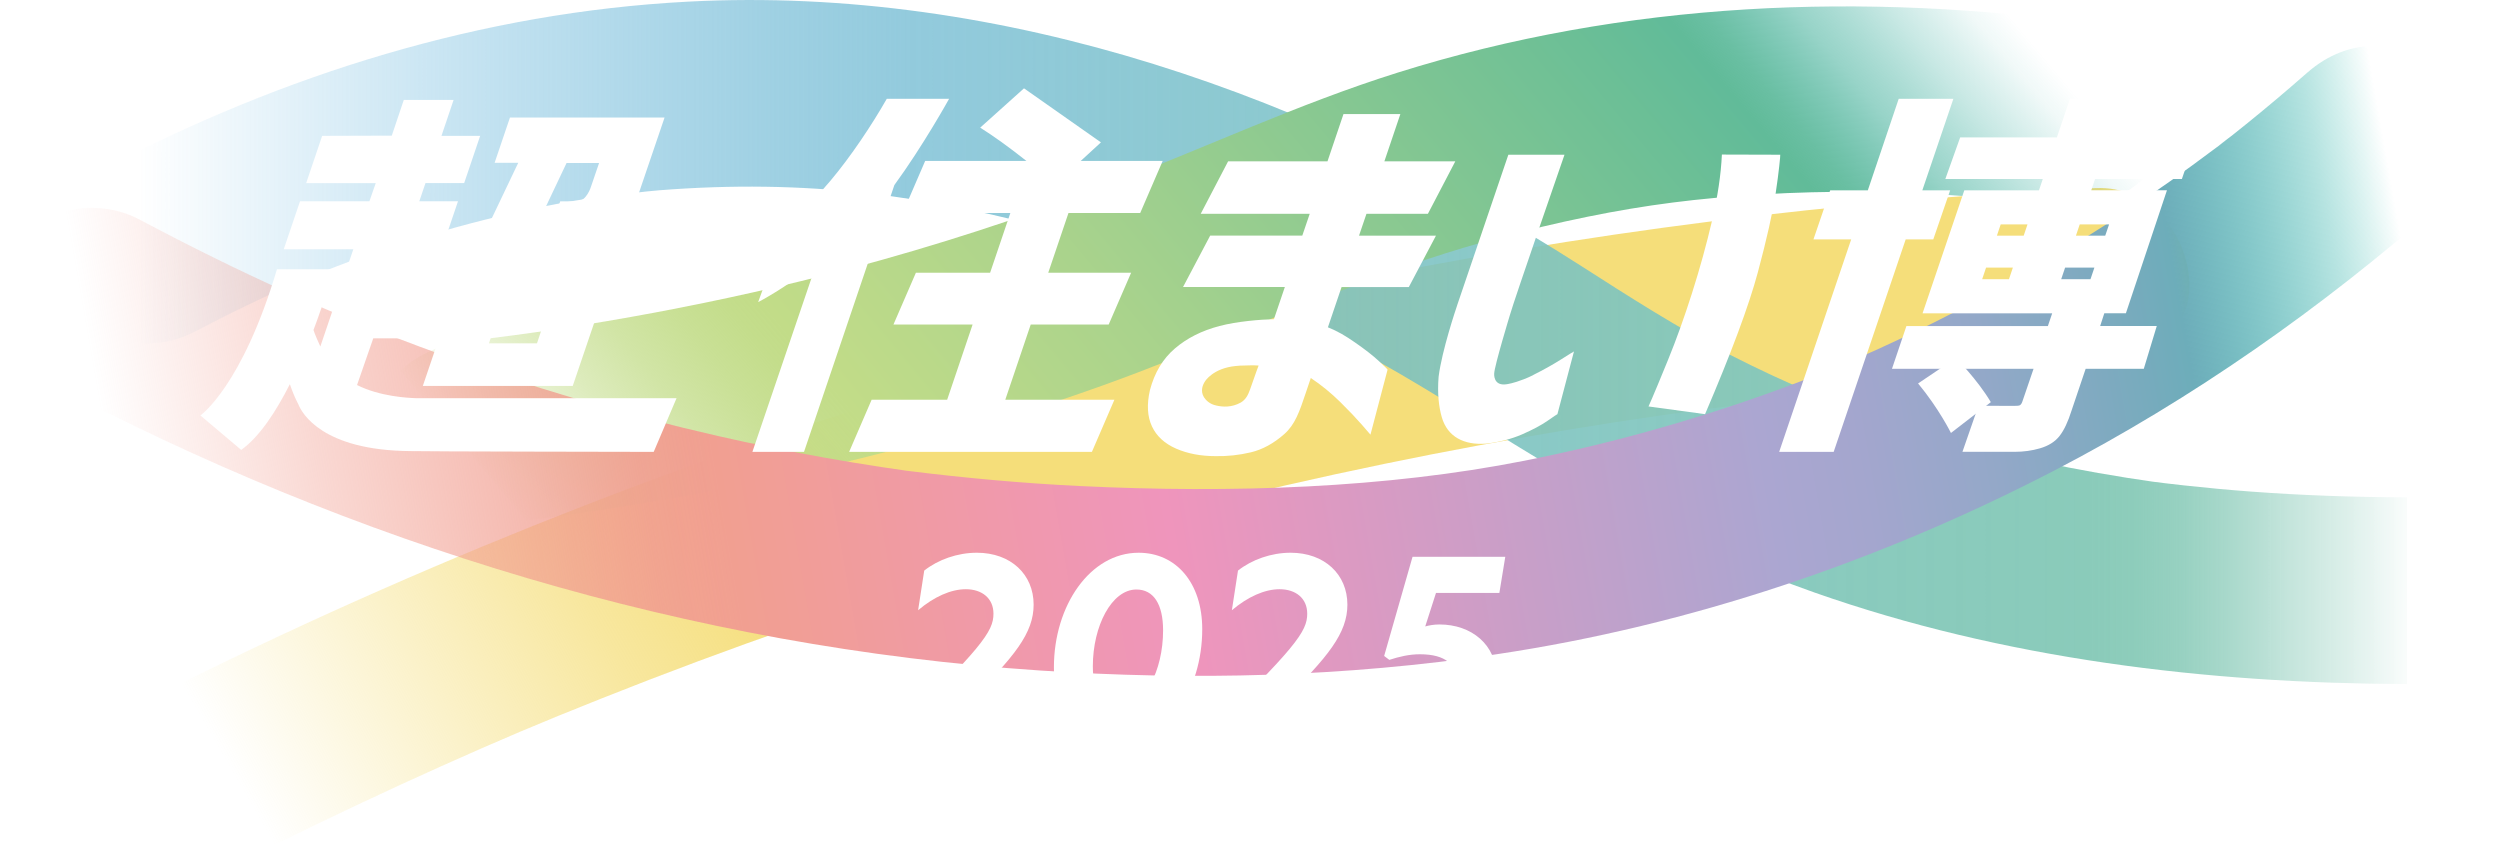
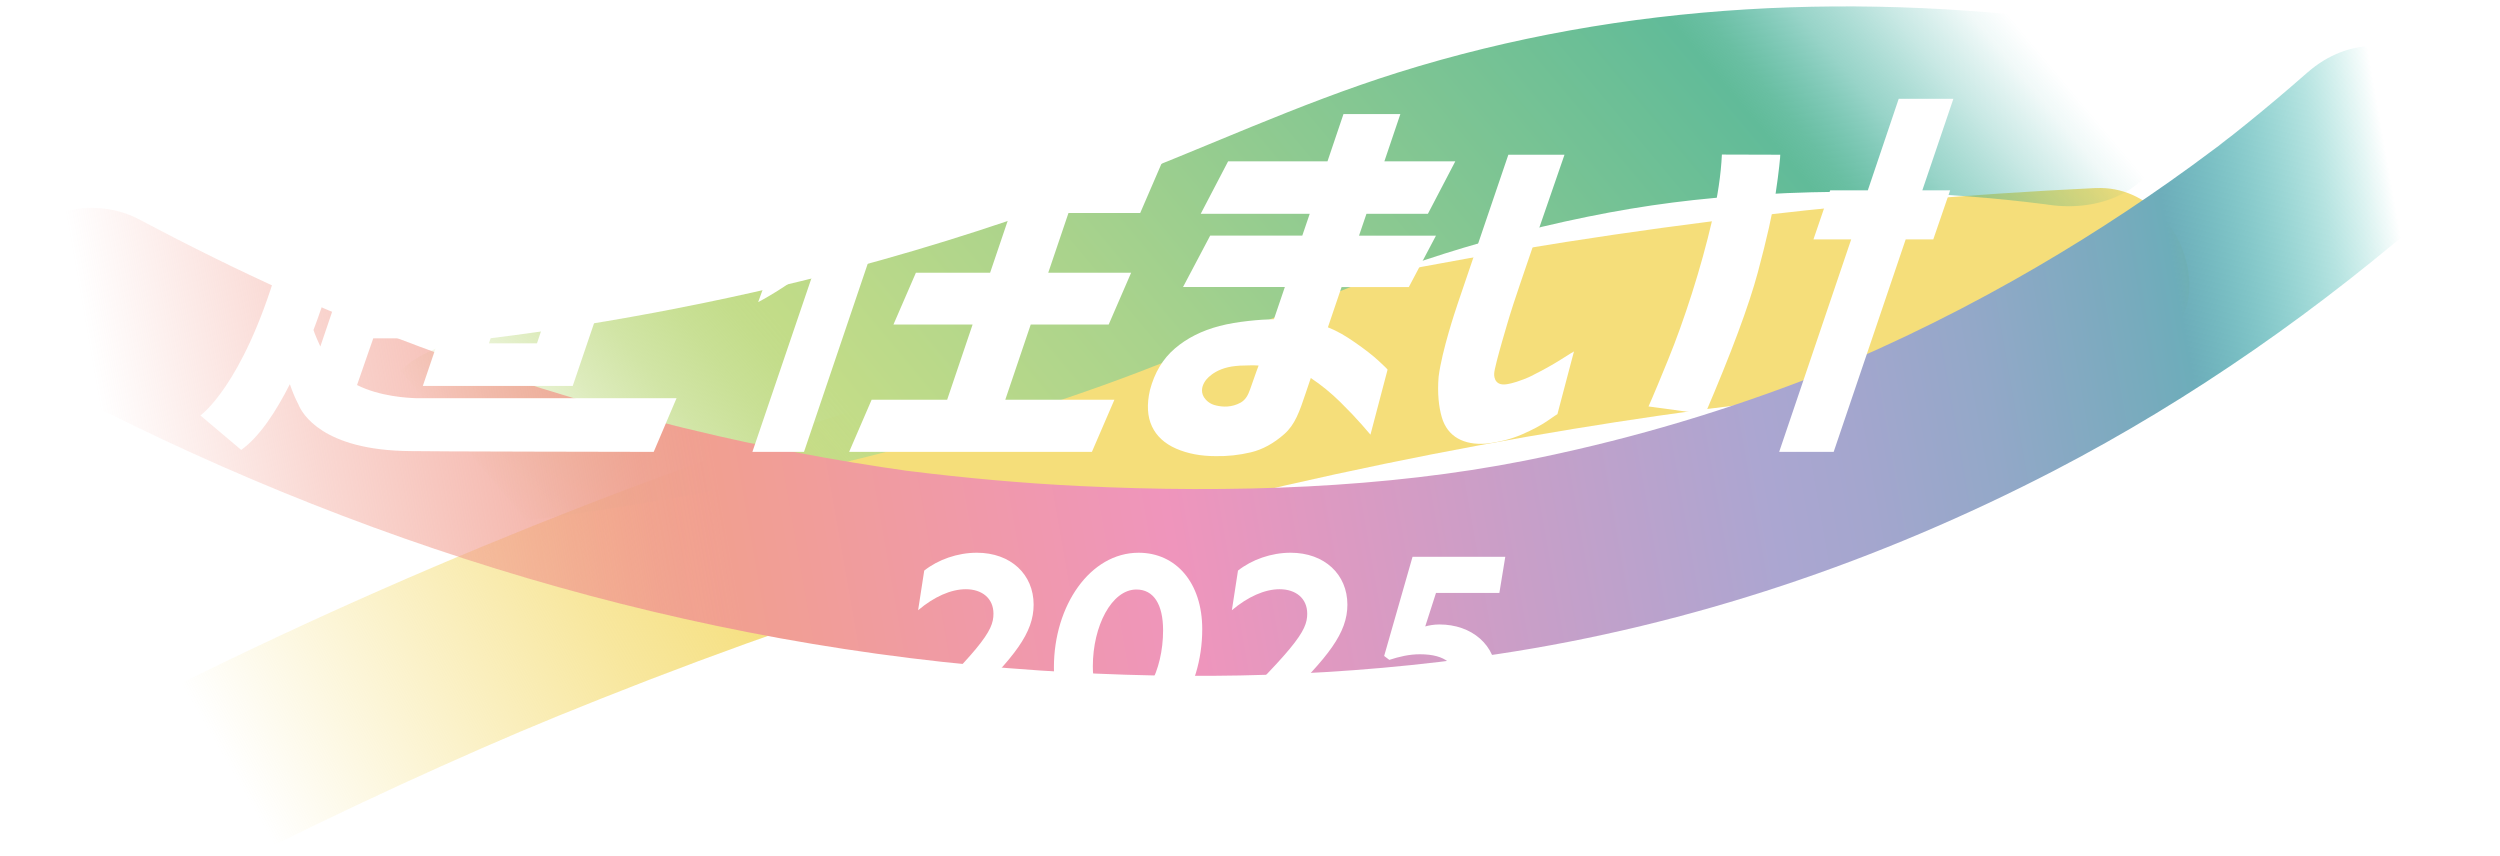
<svg xmlns="http://www.w3.org/2000/svg" id="_レイヤー_2" width="441.26" height="151.07" viewBox="0 0 441.26 151.07">
  <defs>
    <style>.cls-1{fill:url(#_名称未設定グラデーション_18);}.cls-2{filter:url(#drop-shadow-2);}.cls-3{fill:url(#_名称未設定グラデーション_27);}.cls-4{fill:#fff;}.cls-5{fill:url(#_名称未設定グラデーション_985);}.cls-6{filter:url(#drop-shadow-1);}.cls-7{fill:url(#_名称未設定グラデーション_8);}</style>
    <linearGradient id="_名称未設定グラデーション_985" x1="62.87" y1="174.23" x2="348.4" y2="9.38" gradientUnits="userSpaceOnUse">
      <stop offset="0" stop-color="#f5de7a" stop-opacity="0" />
      <stop offset="0" stop-color="#f5de7a" stop-opacity="0" />
      <stop offset=".12" stop-color="#f5de7a" stop-opacity=".42" />
      <stop offset=".21" stop-color="#f5de7a" stop-opacity=".73" />
      <stop offset=".28" stop-color="#f5de7a" stop-opacity=".93" />
      <stop offset=".31" stop-color="#f5de7a" />
      <stop offset=".4" stop-color="#f5de7a" />
      <stop offset="1" stop-color="#f5de7a" />
    </linearGradient>
    <linearGradient id="_名称未設定グラデーション_27" x1="24.61" y1="60.37" x2="424.77" y2="60.37" gradientUnits="userSpaceOnUse">
      <stop offset="0" stop-color="#349ed9" stop-opacity="0" />
      <stop offset=".14" stop-color="#49a7d4" stop-opacity=".31" />
      <stop offset=".28" stop-color="#5cb0cf" stop-opacity=".59" />
      <stop offset=".34" stop-color="#64b4ce" stop-opacity=".7" />
      <stop offset=".44" stop-color="#6ebac8" stop-opacity=".78" />
      <stop offset=".61" stop-color="#7dc3c0" stop-opacity=".9" />
      <stop offset=".76" stop-color="#86c9bb" stop-opacity=".97" />
      <stop offset=".86" stop-color="#8acbba" stop-opacity="1" />
      <stop offset=".88" stop-color="#8acbb9" stop-opacity=".97" />
      <stop offset=".9" stop-color="#8acbb9" stop-opacity=".89" />
      <stop offset=".92" stop-color="#8acbb9" stop-opacity=".75" />
      <stop offset=".94" stop-color="#8acbb9" stop-opacity=".57" />
      <stop offset=".97" stop-color="#8bcbb9" stop-opacity=".33" />
      <stop offset="1" stop-color="#8bcbb9" stop-opacity=".05" />
      <stop offset="1" stop-color="#8cccb9" stop-opacity="0" />
    </linearGradient>
    <linearGradient id="_名称未設定グラデーション_18" x1="125.91" y1="131.2" x2="323.38" y2="-34.5" gradientUnits="userSpaceOnUse">
      <stop offset="0" stop-color="#c2dc88" stop-opacity="0" />
      <stop offset="0" stop-color="#c2dc88" stop-opacity=".03" />
      <stop offset=".05" stop-color="#c2dc88" stop-opacity=".32" />
      <stop offset=".09" stop-color="#c2dc88" stop-opacity=".56" />
      <stop offset=".13" stop-color="#c2dc88" stop-opacity=".75" />
      <stop offset=".17" stop-color="#c2dc88" stop-opacity=".89" />
      <stop offset=".2" stop-color="#c2dc88" stop-opacity=".97" />
      <stop offset=".22" stop-color="#c2dc88" />
      <stop offset=".4" stop-color="#aad38c" />
      <stop offset=".76" stop-color="#6cbf96" />
      <stop offset=".82" stop-color="#61bb99" />
      <stop offset=".84" stop-color="#57b797" stop-opacity=".89" />
      <stop offset=".89" stop-color="#34aa93" stop-opacity=".51" />
      <stop offset=".94" stop-color="#1aa18f" stop-opacity=".24" />
      <stop offset=".98" stop-color="#0a9b8d" stop-opacity=".06" />
      <stop offset="1" stop-color="#05998d" stop-opacity="0" />
    </linearGradient>
    <linearGradient id="_名称未設定グラデーション_8" x1="21.97" y1="96.82" x2="421.06" y2="26.45" gradientUnits="userSpaceOnUse">
      <stop offset="0" stop-color="#f1998c" stop-opacity="0" />
      <stop offset=".09" stop-color="#f19b8d" stop-opacity=".39" />
      <stop offset=".18" stop-color="#f19d8f" stop-opacity=".72" />
      <stop offset=".23" stop-color="#f19e90" stop-opacity=".92" />
      <stop offset=".26" stop-color="#f19f91" />
      <stop offset=".45" stop-color="#ef95bc" />
      <stop offset=".71" stop-color="#aba6d1" />
      <stop offset=".75" stop-color="#a4a6ce" />
      <stop offset=".81" stop-color="#93a8c8" />
      <stop offset=".88" stop-color="#77abbd" />
      <stop offset=".9" stop-color="#6dadba" />
      <stop offset=".97" stop-color="#23aca4" stop-opacity=".33" />
      <stop offset="1" stop-color="#00ac9a" stop-opacity="0" />
    </linearGradient>
    <filter id="drop-shadow-1" x="130.17" y="71.18" width="161" height="86" filterUnits="userSpaceOnUse">
      <feOffset dx="0" dy="0" />
      <feGaussianBlur result="blur" stdDeviation="8.5" />
      <feFlood flood-color="#040000" flood-opacity=".2" />
      <feComposite in2="blur" operator="in" />
      <feComposite in="SourceGraphic" />
    </filter>
    <filter id="drop-shadow-2" x="9.17" y="-10.82" width="404" height="117" filterUnits="userSpaceOnUse">
      <feOffset dx="0" dy="0" />
      <feGaussianBlur result="blur-2" stdDeviation="8.5" />
      <feFlood flood-color="#040000" flood-opacity=".2" />
      <feComposite in2="blur-2" operator="in" />
      <feComposite in="SourceGraphic" />
    </filter>
  </defs>
  <g id="menu">
    <path class="cls-5" d="M369.92,33.19c-91.18,4.34-181.67,22.9-266.77,56.04-24.15,9.4-47.9,19.84-71.12,31.33-7.75,3.83-10.51,15.43-5.91,22.55,5.11,7.93,14.27,10.01,22.55,5.91,9.57-4.73,19.23-9.3,28.97-13.67,10.8-4.84,17.48-7.67,28.36-12,22.75-9.06,45.89-17.11,69.36-24.1s45.74-12.57,68.96-17.37c11.07-2.29,22.18-4.34,33.34-6.17,4.95-.81,9.9-1.58,14.86-2.3,2.43-.35,4.86-.7,7.3-1.03-2.97.41.5-.06,1.23-.16,1.59-.21,3.18-.41,4.77-.6,21.29-2.64,42.68-4.44,64.12-5.46,8.6-.41,16.9-7.29,16.48-16.48-.38-8.58-7.26-16.92-16.48-16.48h0Z" />
-     <path class="cls-3" d="M34.47,58.5c15.32-8.05,28.53-13.54,45.79-18.31,7.01-1.94,14.11-3.54,21.27-4.78,1.53-.26,3.07-.51,4.61-.74.85-.13,1.71-.25,2.57-.37-.1.01-3.14.31-1.24.18,2.99-.21,5.96-.66,8.95-.9,25.85-2.01,47.34.78,71.86,7.67,5.39,1.51,10.73,3.21,16.02,5.03,7.71,2.65,14.4,5.26,20.09,7.86,12.43,5.68,24.26,12.49,35.78,19.82,19.23,12.24,38.44,23,60.06,30.61,33.38,11.75,69.29,16.05,104.54,16.17,8.62.03,16.88-7.6,16.48-16.48s-7.24-16.45-16.48-16.48-18.27-.33-27.39-1.01c-3.95-.29-7.89-.66-11.83-1.09-2.17-.24-4.33-.49-6.49-.78,2.81.38-2.43-.38-3.47-.54-13.96-2.2-27.79-5.38-41.23-9.76-5.78-1.88-11.42-4.07-17.07-6.3,2.94,1.16.97.41-.75-.35-1.18-.52-2.35-1.05-3.52-1.59-2.56-1.19-5.1-2.43-7.61-3.71-9.21-4.72-17.88-10.3-26.58-15.87C232.45,17.09,177.12-2.64,121.43.29,85.02,2.2,50.01,13.12,17.83,30.03c-7.64,4.02-10.59,15.3-5.91,22.55,5.02,7.78,14.38,10.21,22.55,5.91h0Z" />
    <path class="cls-1" d="M82.53,93.15c38.25-4.33,76.01-12.15,112.28-25.18,16.89-6.07,33.2-13.57,50.03-19.75,8.91-3.27,18.01-5.99,27.24-8.17,11.25-2.66,20.55-4.19,30.53-5.11,11.35-1.04,22.78-1.33,34.17-.89,4.76.18,9.51.49,14.25.92,2.19.2,4.38.42,6.56.67,1.04.12,2.09.25,3.13.38,4.47.53-2.35-.34,1,.14,8.5,1.21,18.13-2.07,20.28-11.51,1.77-7.78-2.38-18.98-11.51-20.28C329.07-1.51,286.83.22,246.69,12.82c-17.52,5.5-34.18,13.36-51.32,19.9-14.94,5.7-30.14,10.65-45.6,14.76-22.19,5.9-46.42,10.35-67.24,12.7-8.54.97-16.91,6.89-16.48,16.48.36,8.1,7.31,17.52,16.48,16.48h0Z" />
    <path class="cls-7" d="M407.3,12.77c-3.4,2.99-6.86,5.92-10.38,8.77-.94.76-1.88,1.52-2.83,2.27-.49.39-3.81,2.88-1.73,1.36s-1.48,1.11-1.89,1.41c-1.23.93-2.48,1.84-3.72,2.75-10.03,7.29-20.47,14.01-31.27,20.1-6.24,3.52-12.6,6.82-19.07,9.9-3.3,1.57-6.62,3.07-9.97,4.53-.07.03-2.48,1.05-.97.42,1.69-.71-1.41.57-1.76.71-2.02.82-4.05,1.62-6.09,2.39-15.76,5.99-32.02,10.66-48.55,13.94-24.41,4.83-51.49,5.78-78.62,4.46-10.03-.49-20.02-1.4-29.99-2.64-4-.5,2.1.32-.97-.13-1.22-.18-2.45-.35-3.67-.54-3.39-.51-6.77-1.07-10.15-1.67-6.35-1.13-12.68-2.42-18.97-3.85-16.7-3.81-33.16-8.68-49.26-14.53-18.46-6.7-34.63-14.02-52.82-23.67-7.61-4.04-18.28-2.18-22.55,5.91-4.03,7.63-2.22,18.24,5.91,22.55,54.4,28.84,113.98,47.01,175.5,51.13,27,1.81,53.87,1.15,80.66-2.86,34.3-5.13,67.61-16.44,98.38-32.39,24.55-12.73,47.33-28.78,68.1-47.01,6.5-5.71,6.27-17.56,0-23.31-6.93-6.36-16.38-6.09-23.31,0h0Z" />
    <g class="cls-6">
      <path class="cls-4" d="M180.49,130.52h-23.84c16.72-16.24,18.7-19.05,18.7-22.2,0-2.72-2.03-4.32-4.88-4.32-2.64,0-5.62,1.34-8.42,3.71l1.08-7c2.46-1.94,5.88-3.15,9.29-3.15,6,0,10.02,3.84,10.02,9.16,0,4.97-3.28,9.2-11.84,17.49h10.8l-.91,6.31Z" />
      <path class="cls-4" d="M212.2,111.04c0,10.93-6.35,20.26-14.99,20.26-6.57,0-11.19-5.31-11.19-13.52,0-10.89,6.39-20.22,14.95-20.22,6.61,0,11.23,5.31,11.23,13.48ZM197.6,124.78c4.41,0,7.69-6.39,7.69-13.52,0-4.62-1.68-7.21-4.71-7.21-4.36,0-7.69,6.44-7.69,13.56,0,4.71,1.73,7.17,4.71,7.17Z" />
      <path class="cls-4" d="M235.87,130.52h-23.84c16.72-16.24,18.7-19.05,18.7-22.2,0-2.72-2.03-4.32-4.88-4.32-2.64,0-5.62,1.34-8.42,3.71l1.08-7c2.46-1.94,5.88-3.15,9.29-3.15,6,0,10.02,3.84,10.02,9.16,0,4.97-3.28,9.2-11.84,17.49h10.8l-.91,6.31Z" />
      <path class="cls-4" d="M264.65,104.65h-11.19l-1.9,5.92c.6-.17,1.47-.35,2.51-.35,5.66,0,10.07,3.59,10.07,9.2,0,6.13-4.79,11.92-13.65,11.92-3.84,0-7.13-1.21-9.42-2.85l1.08-6.7c2.07,2.12,5.14,3.28,7.82,3.28,4.32,0,7-2.25,7-5.18,0-2.42-1.64-4.41-6.35-4.41-1.9,0-3.67.43-5.4.99l-.91-.69,5.01-17.5h16.37l-1.04,6.35Z" />
    </g>
    <g class="cls-2">
      <path class="cls-4" d="M201.25,37.6l3.97-9.2h-14.46l3.56-3.27-13.58-9.54-7.73,6.94c2.34,1.47,5.06,3.42,8.15,5.87h-17.86l-3.97,9.2h19l-3.57,10.54h-13.1l-3.96,9.14h13.97l-4.49,13.27h-13.33l-3.97,9.2h42.85l3.97-9.2h-19.26l4.49-13.27h13.76l3.96-9.14h-14.63l3.57-10.54h12.66Z" />
      <path class="cls-4" d="M167.51,17.44h-10.99c-2.61,4.58-6.32,10.16-9.95,14.47-.65.77-1.3,1.51-1.95,2.24-3.11,3.13-5.54,4.59-5.54,4.59l-5.26,14.58s4.82-2.45,10.01-6.71c.17-.12.22-.17.34-.29l-11.37,33.44h9.11l15.95-47.1c5.04-6.88,9.66-15.22,9.66-15.22Z" />
      <polygon class="cls-4" points="341.23 42.26 344.21 33.59 339.3 33.59 344.78 17.44 335.13 17.44 329.68 33.59 323.04 33.59 320.08 42.26 326.74 42.26 314.03 79.76 323.65 79.76 336.36 42.26 341.23 42.26" />
      <path class="cls-4" d="M87.3,28.74h4.17s-7.03,14.75-7.03,14.75h8.58l6.98-14.72h5.74s-1.39,4.07-1.39,4.07c0,0-.77,2.7-2.52,2.7h-2.95l-2.74,7.95s5.75,0,7.95,0c2.2,0,5.24-.3,6.73-3.7l6.48-19.05h-27.29l-2.71,8Z" />
      <polygon class="cls-4" points="79.26 54.1 96.94 54.11 94.78 60.6 86.3 60.6 87.03 58.42 88.54 58.42 83.46 54.57 76.67 58.42 77.92 58.42 74.63 68.12 101.09 68.12 108.54 46.2 82.01 46.2 79.26 54.1" />
      <path class="cls-4" d="M73.41,70.28c-1.41-.05-6.34-.28-10.39-2.32l2.86-8.24h6.76s2.82-8.33,2.82-8.33l-6.87.11,2.54-7.48,6.84-.03,2.87-8.47h-6.83l1.09-3.21h6.83s2.82-8.33,2.82-8.33h-6.83l2.14-6.34h-8.79s-2.12,6.3-2.12,6.3l-12.29.04-2.82,8.34h12.28s-1.12,3.21-1.12,3.21h-12.25l-2.87,8.47h12.28l-5.82,17.16c-.32-.72-.9-1.96-1.21-2.91,1.95-5.13,3.58-10.72,3.58-10.72h-10.03c-6.14,20.66-13.51,25.8-13.51,25.8l7.2,6.08c3.22-2.29,6.15-6.77,8.59-11.6.39,1.15.89,2.41,1.51,3.58.62,1.53,4.18,8.11,19.74,8.23h0c1.02.07,42.97.14,42.97.14l4.03-9.47s-45.78,0-46.01,0Z" />
-       <path class="cls-4" d="M338.55,67.68l6.67-4.49s3.78,3.77,6.17,7.79l-7.04,5.44s-2.1-4.28-5.8-8.74Z" />
-       <path class="cls-4" d="M385.11,31.6l2.51-7.35h-3.96l2.54-2.52c-.83-.71-1.96-1.5-3.39-2.38-1.43-.88-2.77-1.63-4.02-2.25l-5.17,4.83c1.18.71,2.37,1.48,3.57,2.32h-4.94l2.33-6.82h-9.22l-2.31,6.82h-17.07l-2.62,7.35h17.2l-.67,1.99h-13.18l-7.37,21.71h22.88l-.76,2.25h-24.97l-2.55,7.55h24.99l-1.96,5.74c-.11.34-.26.57-.45.69-.2.11-.73.11-1.18.11-2.56.02-6.13-.04-6.13-.04l-2.83,8.15c2.79,0,7.59,0,9.19,0,1.6,0,3.1-.21,4.5-.62,1.5-.44,2.65-1.16,3.45-2.18.79-1.01,1.5-2.51,2.12-4.49l2.49-7.37h10.26l2.29-7.55h-9.99l.73-2.25h3.81l7.25-21.71h-13.36l.67-1.99h15.32ZM354.59,49.28h-4.73l.69-2.05h4.73l-.69,2.05ZM357.19,41.6h-4.73l.67-1.99h4.73l-.67,1.99ZM368.98,49.28h-5.17l.69-2.05h5.17l-.69,2.05ZM372.26,39.61l-.68,1.99h-5.17l.67-1.99h5.17Z" />
      <path class="cls-4" d="M314.21,27.31l-10.29-.03c-.16,3.52-.74,7.4-1.73,11.64-.99,4.24-2.17,8.51-3.54,12.81-1.37,4.3-2.78,8.23-4.24,11.8-1.46,3.57-2.39,5.81-2.79,6.72-.4.91-.62,1.41-.65,1.49l9.98,1.36c4.63-10.81,7.73-19.14,9.31-25.01,1.57-5.86,2.63-10.57,3.17-14.1.54-3.54.84-6.68.79-6.69Z" />
      <path class="cls-4" d="M270.61,66.21c-.59.3-1.14.53-1.68.74h0c-1.9.74-2.85.84-3,.87-2.42.38-2.2-1.89-2.2-1.89.06-1.42,2.76-10.28,2.76-10.28.76-2.71,9.62-28.25,9.65-28.34h-9.91c-.02.07-6.13,18.06-9.05,26.61,0,0,0,.01,0,.02,0,0,0,0,0,0-.19.55-2.68,7.93-3.26,12.56-.24,2.91.03,5.33.57,7.17.99,3.4,3.88,4.94,7.83,4.63,2.34-.27,4.45-.81,6.33-1.63,1.88-.82,3.38-1.62,4.5-2.4,1.12-.78,1.7-1.17,1.74-1.17l2.92-11.07c-.1.04-.87.52-2.31,1.43-1.44.91-3.07,1.82-4.89,2.73Z" />
      <path class="cls-4" d="M241.21,37.74h10.82l4.84-9.27h-12.52l2.82-8.34h-10.04l-2.82,8.34h-17.54l-4.84,9.27h19.24l-1.31,3.85h-16.26l-4.79,9.07h17.97l-1.93,5.68c-2.38.05-6.47.38-9.6,1.2-3.13.82-5.76,2.15-7.88,3.97-2.13,1.82-3.59,4.27-4.4,7.34-.58,2.53-.46,4.67.35,6.4.81,1.73,2.23,3.04,4.26,3.93,2.03.89,4.36,1.33,6.98,1.33,2.08.04,4.15-.18,6.21-.67,2.06-.49,4.04-1.57,5.92-3.23,1.88-1.67,2.66-3.89,3.81-7.34l.86-2.55c1.82,1.2,3.64,2.7,5.19,4.23,1.55,1.53,2.82,2.87,3.81,4,.99,1.13,1.5,1.72,1.53,1.77l3.02-11.47c-.02-.09-.55-.61-1.59-1.57-1.04-.96-2.42-2.03-4.15-3.23-1.73-1.2-3.03-1.97-4.79-2.68l2.41-7.1h11.87l4.79-9.07h-13.58l1.31-3.85ZM221.77,65.54h0l-1.14,3.23c-.35.98-.76,1.76-1.61,2.27-1.61.91-3.24.8-4.32.54-1.17-.23-1.85-.93-2.2-1.47-.69-1.15-.19-2.24.21-2.83h0s1.4-2.3,5.41-2.68c0,0,.05,0,.14-.01.4-.05.81-.07,1.24-.07.79-.03,1.79-.06,2.65,0l-.38,1.02Z" />
      <polygon class="cls-4" points="126.08 51.38 116.21 51.38 119.51 42.27 129.38 42.27 126.08 51.38" />
    </g>
  </g>
</svg>